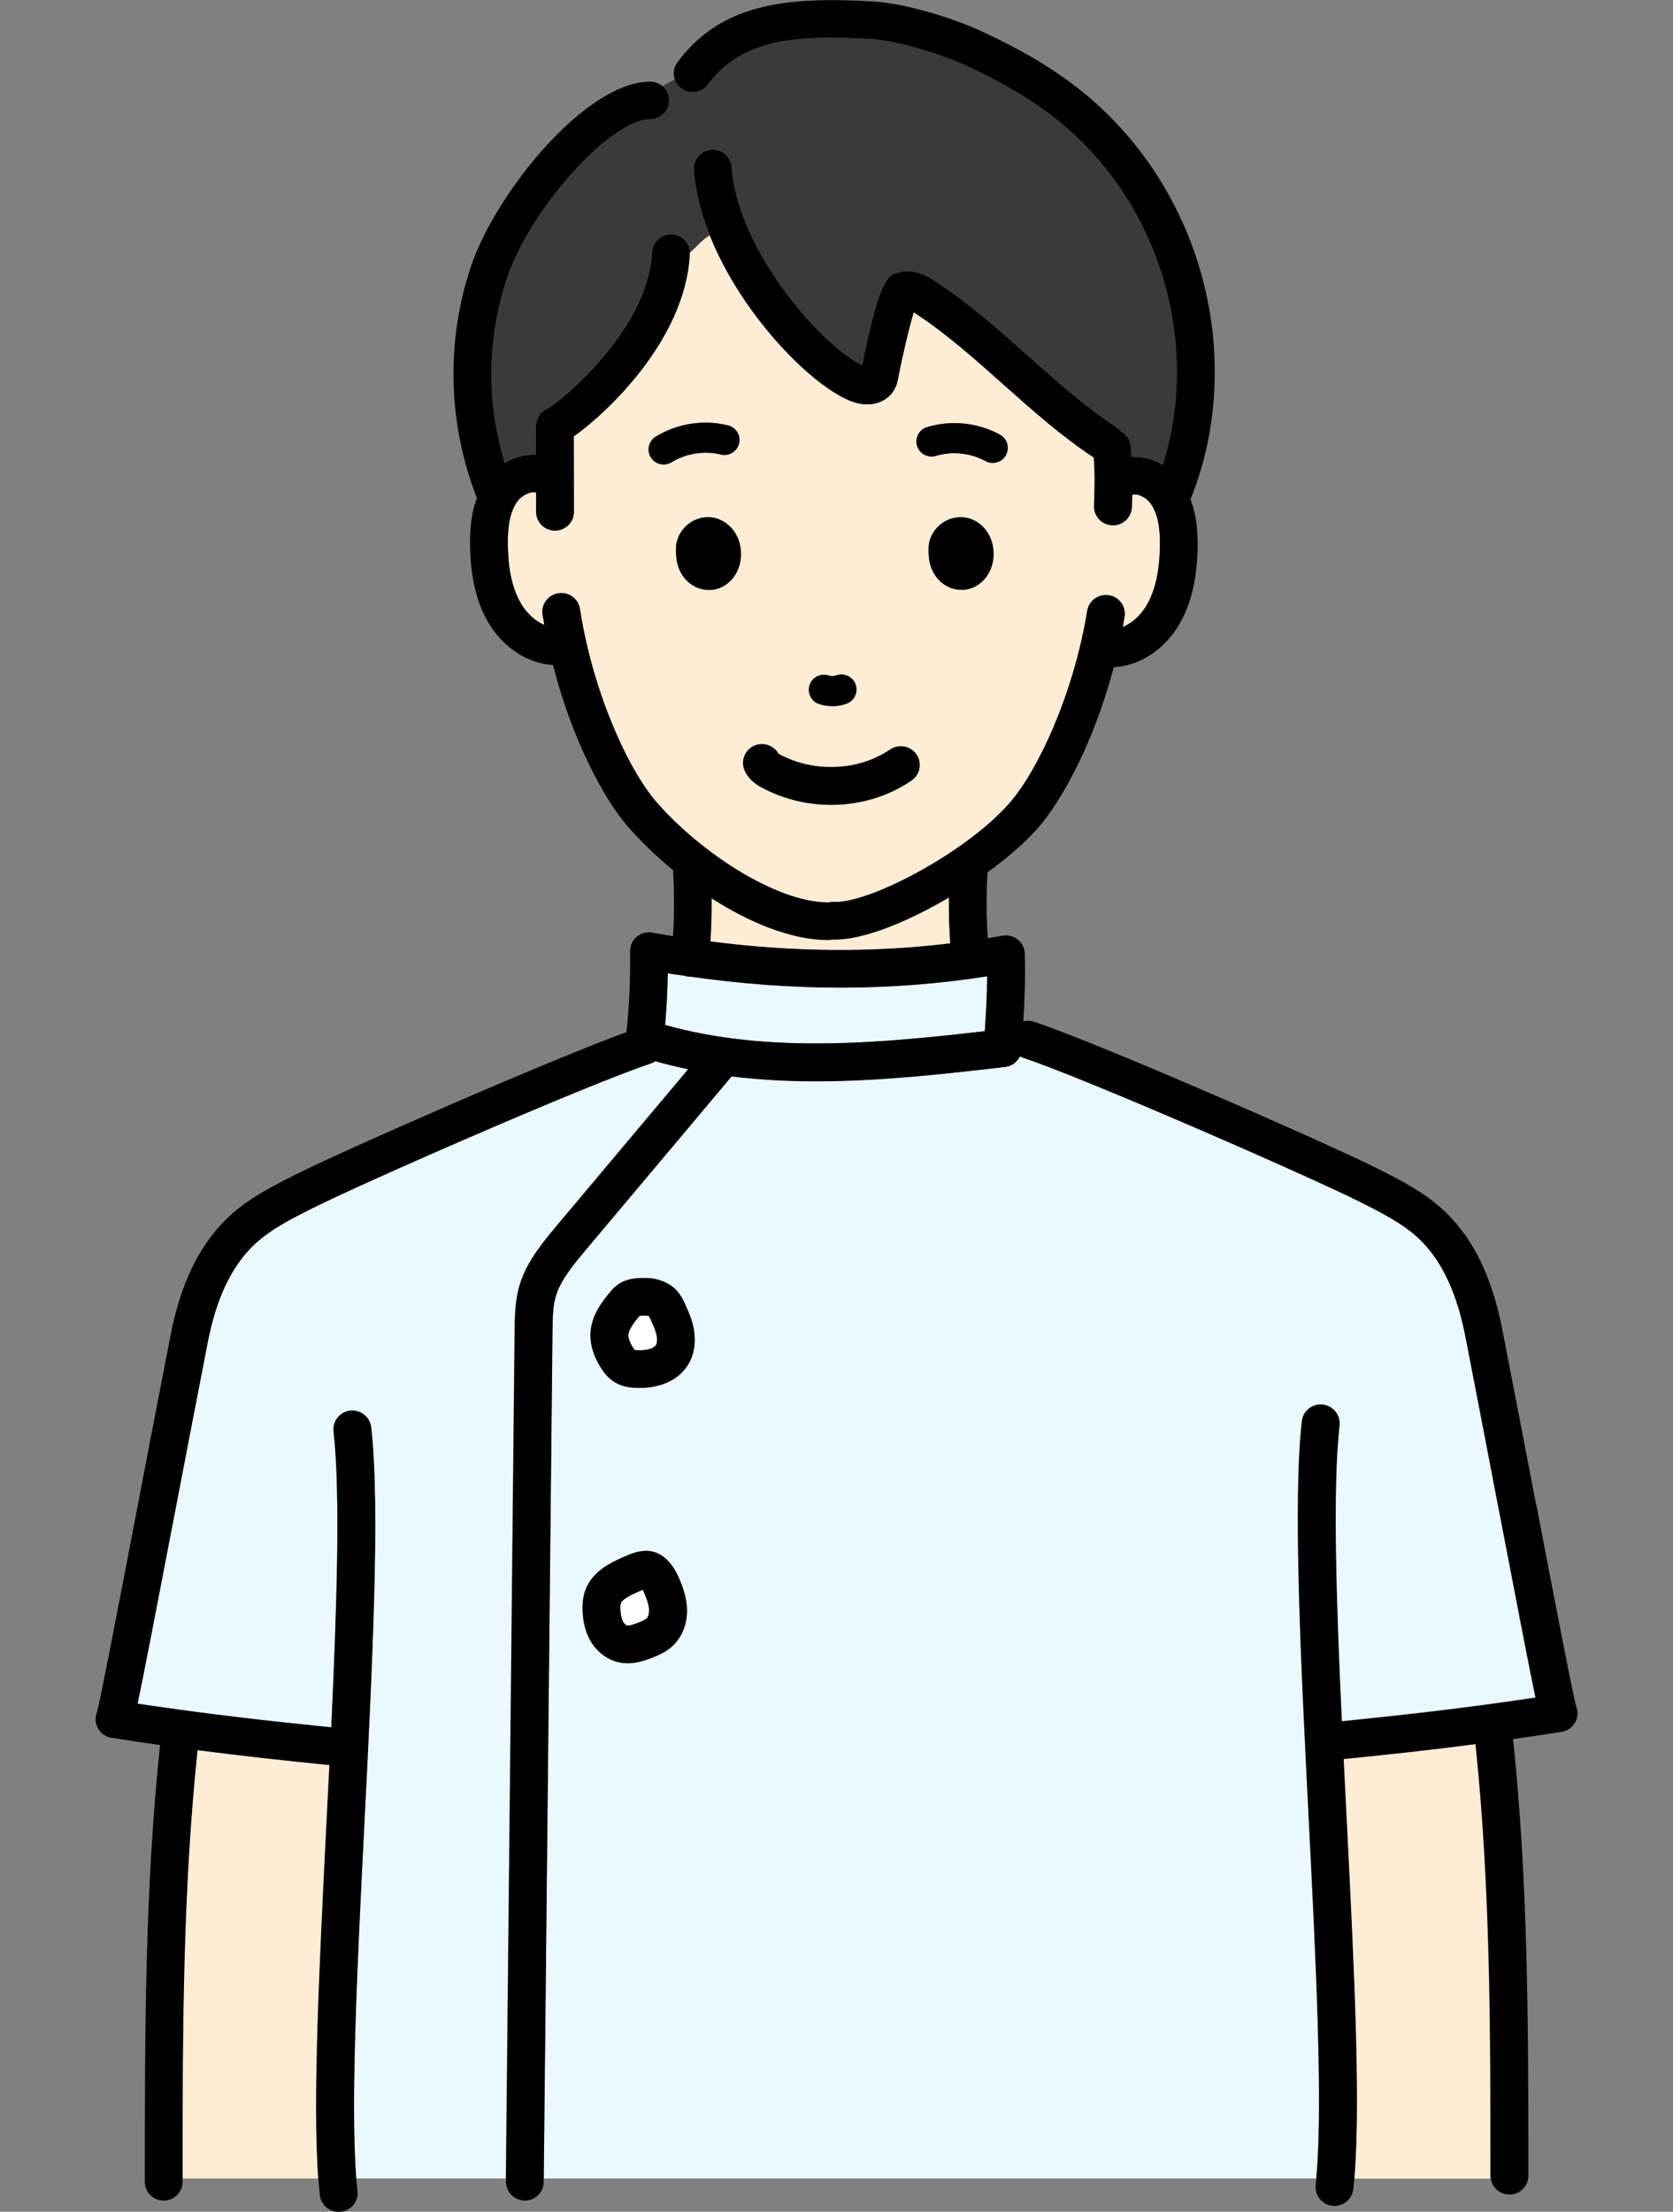
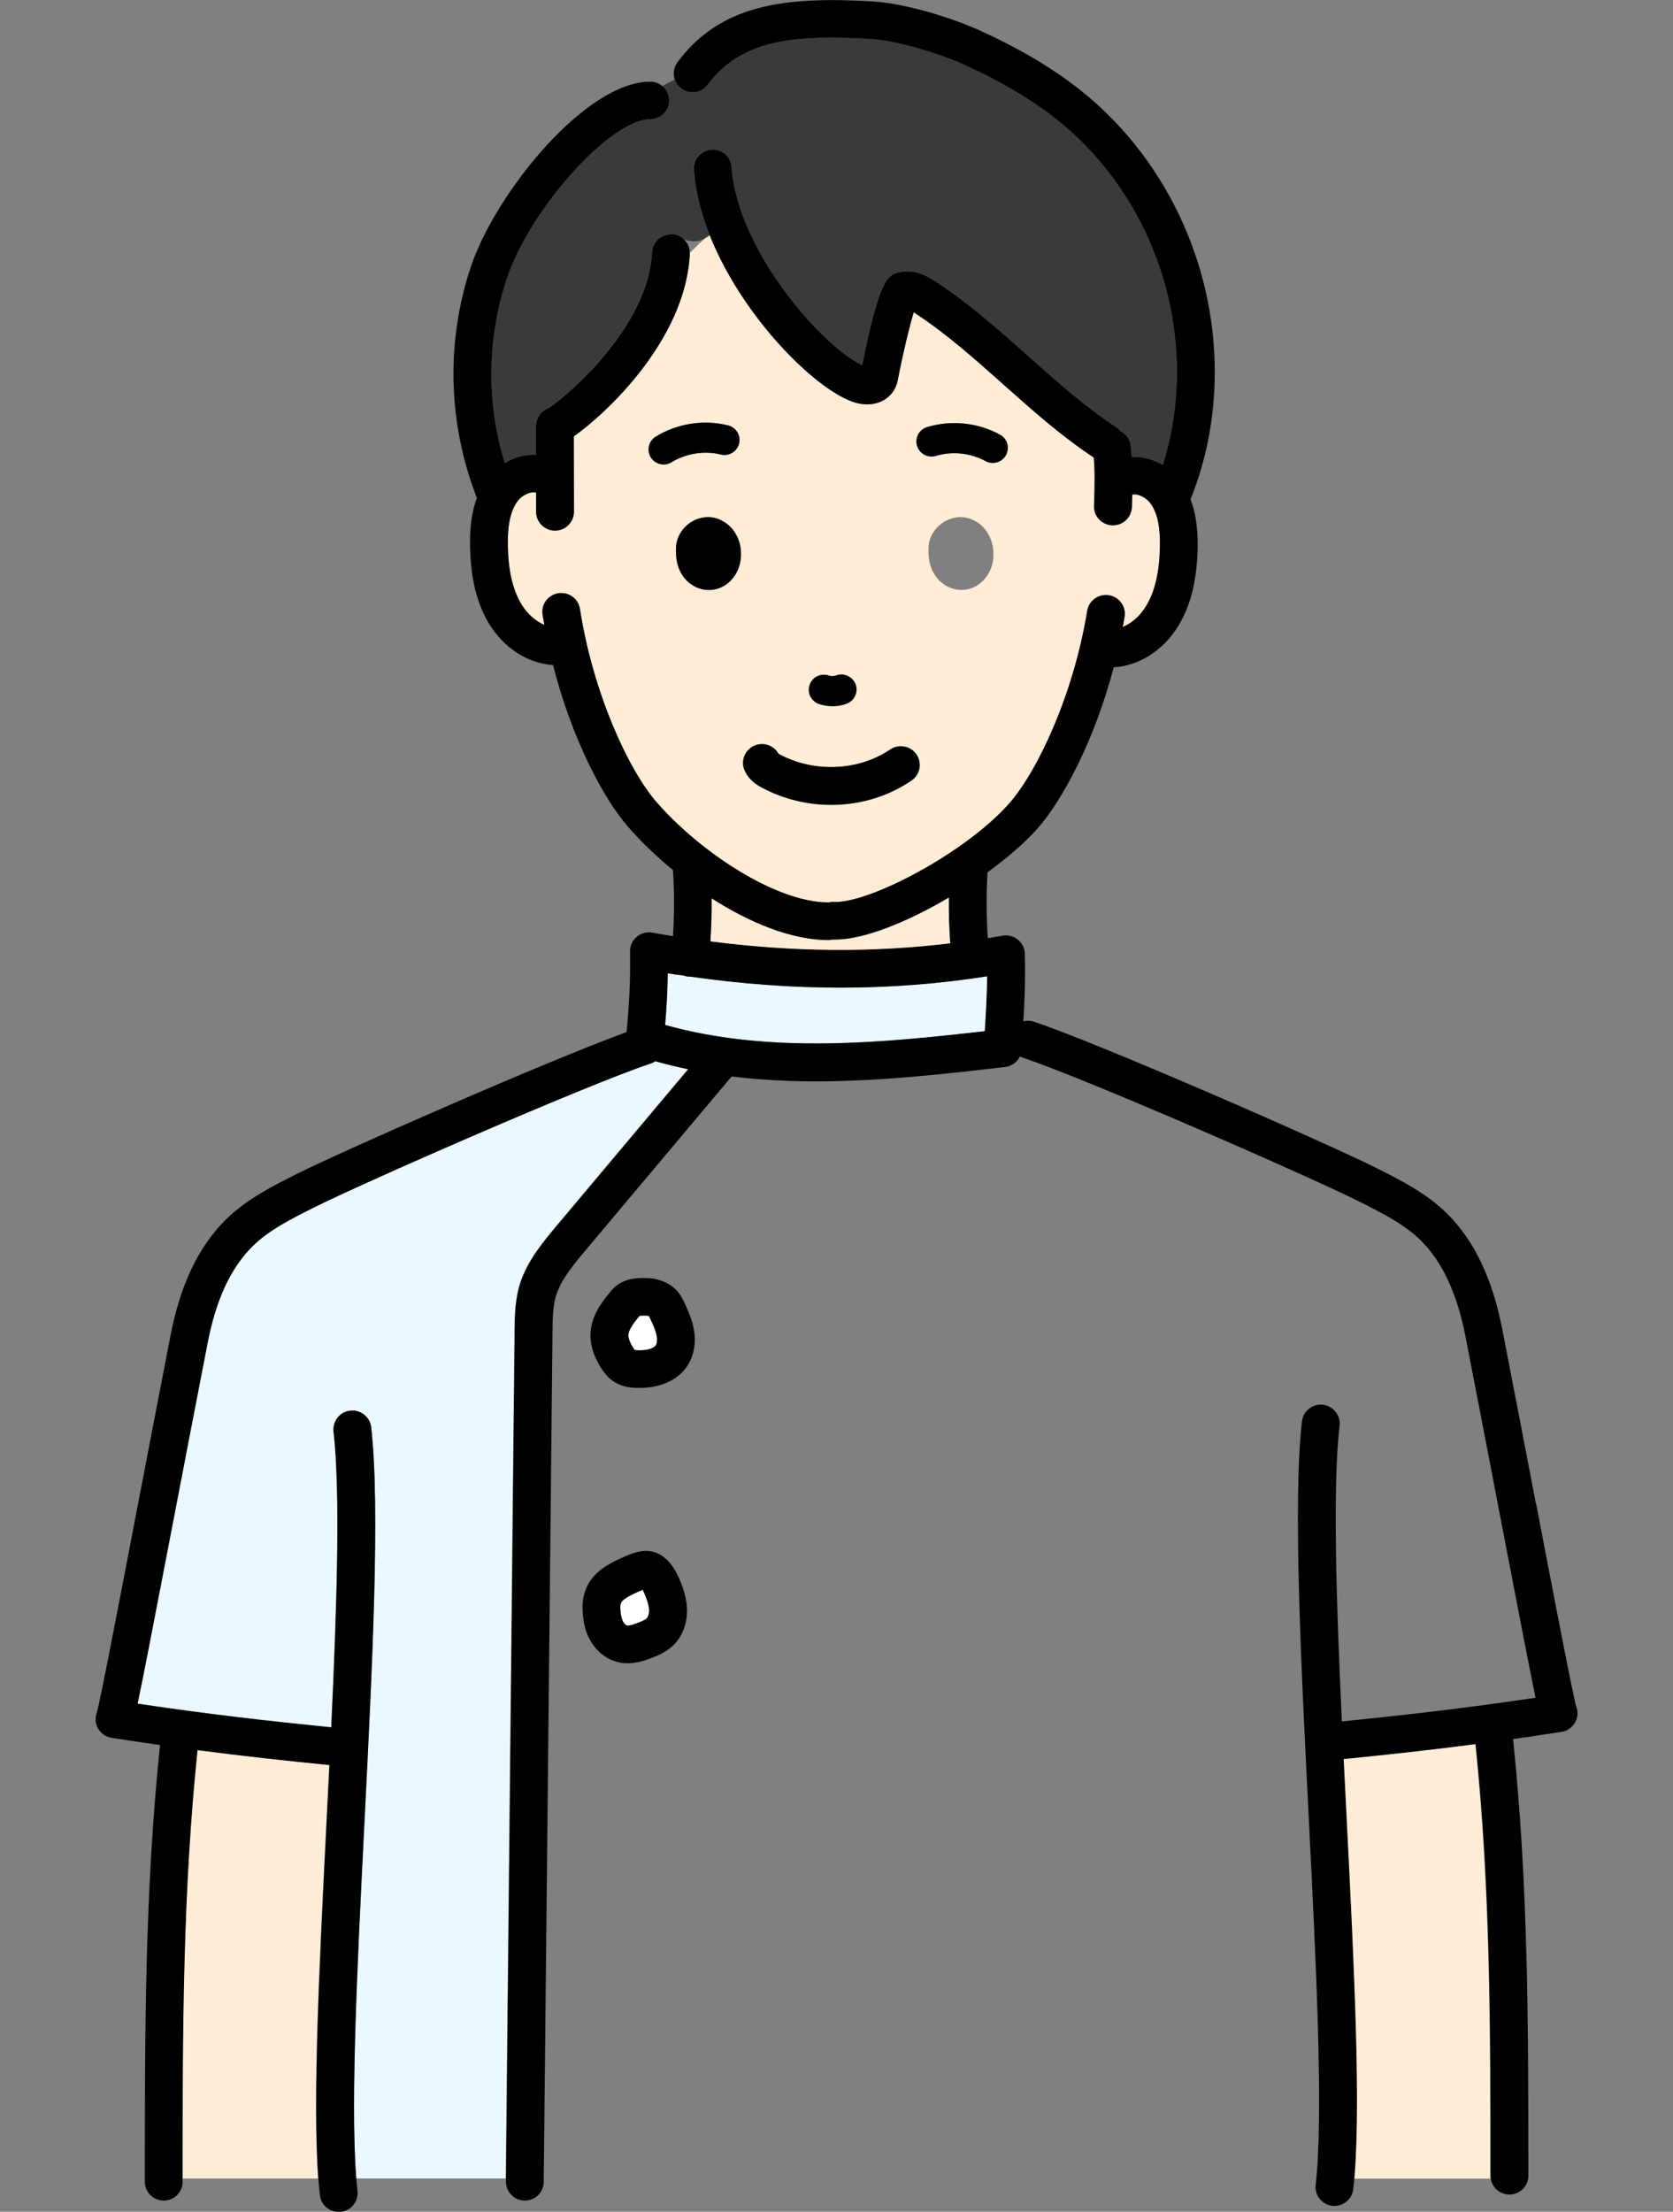
<svg xmlns="http://www.w3.org/2000/svg" width="140" height="185" viewBox="0 0 140 185" fill="none">
  <rect x="0" y="0" width="140" height="185" fill="#808080" stroke="none" />
  <g clip-path="url(#clip0_115_5039)">
    <path d="M26.625 182.227C26.137 175.738 26.714 164.317 27.319 152.268C27.395 150.724 27.477 149.167 27.553 147.623C23.794 147.247 20.248 146.865 16.51 146.373C15.274 158.299 15.26 169.925 15.26 182.227H26.625Z" fill="#FFECD6" />
    <path d="M124.734 182.227C124.72 182.145 124.706 182.063 124.706 181.974C124.706 169.583 124.706 157.876 123.456 145.867C119.718 146.352 116.172 146.742 112.414 147.117C112.489 148.661 112.565 150.219 112.647 151.762C113.272 164.139 113.857 175.84 113.3 182.234H124.734V182.227Z" fill="#FFECD6" />
    <path d="M79.404 75.082C75.975 77.111 72.319 78.6 69.88 78.6C69.804 78.6 69.729 78.6 69.653 78.6C69.543 78.627 69.426 78.641 69.303 78.641C66.245 78.627 62.761 77.199 59.552 75.15C59.566 76.366 59.532 77.575 59.449 78.764C66.41 79.658 73.048 79.713 79.527 78.921C79.438 77.664 79.397 76.373 79.41 75.082H79.404Z" fill="#FFECD6" />
    <path d="M53.78 132.978C53.663 133.026 53.512 133.087 53.313 133.183C52.915 133.367 52.09 133.743 51.959 134.092C51.932 134.16 51.904 134.31 51.918 134.631C51.939 135.068 52.014 135.417 52.145 135.656C52.255 135.854 52.392 135.949 52.461 135.963C52.681 136.018 53.231 135.799 53.409 135.731C53.609 135.649 53.986 135.505 54.131 135.362C54.248 135.239 54.323 134.973 54.316 134.699C54.303 134.249 54.117 133.743 53.952 133.354C53.925 133.279 53.856 133.128 53.78 132.985V132.978Z" fill="white" />
-     <path d="M125.414 126.325C124.535 121.742 123.566 116.694 122.611 111.783C121.903 108.169 120.68 105.533 118.859 103.723C117.512 102.384 115.636 101.441 113.822 100.526C109.692 98.443 90.769 90.157 85.526 88.429C85.457 88.409 85.402 88.374 85.341 88.347C85.114 88.818 84.653 89.167 84.104 89.228C79.081 89.809 73.701 90.43 68.272 90.43C65.922 90.43 63.558 90.307 61.208 90.02C61.202 90.027 61.195 90.041 61.188 90.048L49.156 104.358C48.105 105.608 47.012 106.906 46.572 108.183C46.243 109.139 46.229 110.198 46.222 111.325L45.494 182.22H110.132C110.716 176.12 110.098 163.818 109.493 151.906C108.84 138.962 108.167 125.581 108.93 118.853C109.026 117.992 109.809 117.37 110.682 117.466C111.548 117.562 112.173 118.34 112.077 119.208C111.493 124.365 111.795 133.832 112.269 143.955C117.698 143.409 122.666 142.848 128.479 141.974C128.025 139.843 127.18 135.471 125.421 126.312L125.414 126.325ZM56.378 137.568C55.814 138.135 55.148 138.422 54.571 138.648C54.158 138.812 53.396 139.105 52.523 139.105C52.262 139.105 51.987 139.078 51.712 139.016C50.736 138.784 49.878 138.101 49.355 137.145C48.991 136.475 48.792 135.697 48.751 134.761C48.73 134.317 48.737 133.648 48.991 132.971C49.582 131.414 51.08 130.724 51.98 130.314C52.915 129.884 54.33 129.235 55.581 130.26C56.247 130.799 56.605 131.51 56.866 132.124C57.134 132.766 57.45 133.62 57.477 134.597C57.512 135.745 57.106 136.831 56.371 137.562L56.378 137.568ZM57.477 114.31C56.694 115.451 55.265 116.093 53.526 116.093C53.437 116.093 53.348 116.093 53.251 116.093C52.77 116.072 52.131 116.011 51.52 115.663C50.853 115.287 50.455 114.713 50.187 114.256C49.651 113.347 49.397 112.5 49.403 111.674C49.417 110.007 50.475 108.757 51.176 107.924C52.028 106.913 53.238 106.899 53.89 106.892H53.987C55.052 106.892 56.02 107.275 56.653 107.978C56.989 108.354 57.182 108.771 57.312 109.044C57.628 109.727 57.944 110.458 58.082 111.305C58.254 112.418 58.041 113.484 57.477 114.303V114.31Z" fill="#EAF8FF" />
    <path d="M54.454 88.948C49.197 90.683 30.287 98.962 26.157 101.045C24.343 101.96 22.468 102.903 21.114 104.242C19.293 106.045 18.07 108.682 17.362 112.295C16.4 117.213 15.431 122.268 14.552 126.865C12.8 136.004 11.948 140.369 11.501 142.493C17.307 143.361 22.275 143.928 27.71 144.474C28.185 134.351 28.487 124.884 27.903 119.727C27.807 118.866 28.432 118.081 29.298 117.985C30.163 117.889 30.947 118.511 31.05 119.372C31.813 126.093 31.139 139.481 30.486 152.418C29.902 164.003 29.305 175.963 29.806 182.22H42.319L43.047 111.291C43.061 110.027 43.075 108.593 43.569 107.158C44.202 105.335 45.541 103.743 46.717 102.336L57.573 89.419C56.646 89.228 55.732 89.003 54.811 88.75C54.701 88.825 54.577 88.887 54.447 88.934L54.454 88.948Z" fill="#EAF8FF" />
    <path d="M57.724 21.243C57.367 28.436 50.688 34.617 48.015 36.503L48.029 42.807C48.029 43.675 47.321 44.385 46.448 44.385C45.576 44.385 44.868 43.682 44.868 42.814V41.202C44.387 41.072 43.652 41.421 43.253 42.001C42.703 42.8 42.463 43.962 42.497 45.669C42.539 47.739 42.903 49.331 43.624 50.526C44.119 51.346 44.82 51.96 45.555 52.275C45.507 51.988 45.452 51.708 45.404 51.421C45.273 50.56 45.864 49.761 46.723 49.624C47.589 49.488 48.393 50.082 48.53 50.936C49.623 57.965 52.584 64.392 54.948 67.104C58.521 71.209 64.877 75.471 69.309 75.485C69.309 75.485 69.309 75.485 69.316 75.485C69.454 75.458 69.598 75.437 69.742 75.444C72.669 75.601 80.757 71.38 84.44 67.213C86.817 64.522 89.827 58.115 90.975 51.093C91.112 50.232 91.93 49.658 92.789 49.788C93.654 49.925 94.239 50.738 94.101 51.592C94.053 51.878 93.998 52.158 93.95 52.445C94.685 52.138 95.393 51.53 95.894 50.71C96.623 49.522 97.001 47.93 97.056 45.861C97.104 44.153 96.87 42.985 96.327 42.186C95.936 41.612 95.221 41.264 94.747 41.373C94.747 41.557 94.733 41.755 94.726 41.967L94.713 42.411C94.685 43.265 93.984 43.941 93.132 43.941C93.118 43.941 93.105 43.941 93.084 43.941C92.211 43.914 91.524 43.19 91.545 42.322L91.559 41.878C91.607 40.403 91.627 39.624 91.524 38.272C88.817 36.482 86.35 34.283 83.959 32.158C81.588 30.041 79.135 27.855 76.524 26.168C76.504 26.154 76.476 26.141 76.456 26.127C76.078 27.35 75.542 29.617 75.116 31.81C74.978 32.52 74.566 33.108 73.954 33.463C73.26 33.873 72.353 33.941 71.46 33.648C68.217 32.596 62.115 26.523 59.387 19.686C58.762 20.041 58.274 20.669 57.711 21.148C57.711 21.175 57.711 21.209 57.711 21.236L57.724 21.243ZM83.127 46.646C82.997 48.142 81.925 49.276 80.578 49.344C80.537 49.344 80.489 49.344 80.448 49.344C79.383 49.344 78.393 48.654 77.96 47.589C77.685 46.913 77.692 46.27 77.699 45.847C77.706 45.014 78.173 44.194 78.922 43.702C79.651 43.224 80.551 43.122 81.32 43.443C82.516 43.934 83.237 45.219 83.121 46.639L83.127 46.646ZM77.589 35.724C79.609 35.116 81.829 35.348 83.684 36.359C84.296 36.694 84.522 37.459 84.179 38.067C83.945 38.484 83.512 38.716 83.066 38.716C82.859 38.716 82.647 38.668 82.454 38.559C81.217 37.883 79.671 37.719 78.318 38.128C77.651 38.327 76.943 37.951 76.737 37.288C76.538 36.626 76.916 35.922 77.582 35.717L77.589 35.724ZM67.749 57.302C67.969 56.646 68.691 56.291 69.35 56.51C69.55 56.578 69.77 56.571 69.969 56.503C70.622 56.257 71.35 56.592 71.597 57.24C71.838 57.889 71.508 58.613 70.855 58.859C70.471 59.003 70.058 59.071 69.653 59.071C69.282 59.071 68.904 59.01 68.547 58.893C67.887 58.675 67.53 57.958 67.749 57.302ZM63.146 62.37C63.895 62.049 64.76 62.357 65.145 63.053C65.173 63.074 65.221 63.101 65.29 63.135C68.175 64.659 71.865 64.481 74.483 62.698C75.205 62.206 76.188 62.391 76.682 63.108C77.177 63.825 76.991 64.802 76.27 65.294C74.291 66.646 71.927 67.329 69.55 67.329C67.578 67.329 65.599 66.865 63.805 65.915C63.469 65.738 62.685 65.321 62.3 64.433C61.957 63.634 62.335 62.712 63.139 62.37H63.146ZM61.991 46.646C61.861 48.142 60.796 49.276 59.442 49.344C59.401 49.344 59.353 49.344 59.312 49.344C58.246 49.344 57.257 48.654 56.824 47.589C56.549 46.919 56.556 46.277 56.563 45.847C56.57 45.014 57.037 44.187 57.786 43.695C58.514 43.217 59.408 43.115 60.184 43.436C61.38 43.928 62.101 45.212 61.984 46.633L61.991 46.646ZM60.926 35.581C61.606 35.751 62.019 36.434 61.847 37.104C61.675 37.78 60.988 38.19 60.315 38.019C58.94 37.678 57.408 37.917 56.206 38.661C55.999 38.791 55.766 38.852 55.539 38.852C55.113 38.852 54.701 38.641 54.46 38.258C54.089 37.664 54.275 36.892 54.873 36.523C56.666 35.417 58.879 35.075 60.926 35.581Z" fill="#FFECD6" />
-     <path d="M59.518 12.52C60.377 12.459 61.147 13.108 61.208 13.975C61.737 21.161 69.042 29.167 72.141 30.54C73.591 23.231 74.319 23.033 75.157 22.8C76.538 22.418 77.748 23.197 78.263 23.531C81.073 25.355 83.623 27.623 86.082 29.816C88.426 31.899 90.844 34.057 93.414 35.738C93.545 35.827 93.655 35.936 93.758 36.052C94.232 36.284 94.582 36.749 94.63 37.316C94.658 37.65 94.685 37.944 94.706 38.224C95.586 38.176 96.499 38.402 97.31 38.887C98.087 36.441 98.492 33.846 98.492 31.134C98.506 22.848 94.706 14.904 88.316 9.897C86.316 8.326 83.897 6.892 80.929 5.519C78.751 4.515 75.123 3.388 72.807 3.258C66.293 2.882 61.992 3.381 59.243 7.076C58.721 7.773 57.731 7.923 57.031 7.404C56.763 7.206 56.577 6.94 56.474 6.646C56.117 6.824 55.773 7.008 55.429 7.206C55.773 7.493 55.993 7.917 55.993 8.402C55.993 9.269 55.285 9.973 54.413 9.973C51.101 9.973 44.38 17.432 42.415 23.272C40.739 28.279 40.684 33.688 42.23 38.723C43.047 38.231 43.968 37.985 44.855 38.033V35.615C44.855 35.615 44.855 35.553 44.855 35.519C44.855 35.458 44.861 35.396 44.875 35.335C44.882 35.294 44.896 35.253 44.903 35.212C44.916 35.15 44.937 35.096 44.958 35.034C44.971 35 44.992 34.959 45.006 34.925C45.033 34.87 45.061 34.809 45.095 34.761C45.116 34.727 45.136 34.699 45.164 34.665C45.191 34.631 45.212 34.59 45.246 34.556C45.26 34.542 45.274 34.535 45.281 34.522C45.356 34.44 45.439 34.371 45.528 34.303C45.569 34.276 45.617 34.249 45.665 34.228C45.727 34.194 45.782 34.167 45.851 34.139C45.871 34.133 45.892 34.112 45.92 34.105C47.088 33.361 54.241 27.507 54.557 21.079C54.598 20.212 55.347 19.549 56.213 19.583C57.058 19.624 57.704 20.314 57.711 21.141C58.274 20.663 58.762 20.034 59.387 19.679C58.673 17.876 58.185 16.024 58.047 14.194C57.986 13.326 58.639 12.575 59.511 12.514L59.518 12.52Z" fill="#3A3A3A" />
+     <path d="M59.518 12.52C60.377 12.459 61.147 13.108 61.208 13.975C61.737 21.161 69.042 29.167 72.141 30.54C73.591 23.231 74.319 23.033 75.157 22.8C76.538 22.418 77.748 23.197 78.263 23.531C81.073 25.355 83.623 27.623 86.082 29.816C88.426 31.899 90.844 34.057 93.414 35.738C93.545 35.827 93.655 35.936 93.758 36.052C94.232 36.284 94.582 36.749 94.63 37.316C94.658 37.65 94.685 37.944 94.706 38.224C95.586 38.176 96.499 38.402 97.31 38.887C98.087 36.441 98.492 33.846 98.492 31.134C98.506 22.848 94.706 14.904 88.316 9.897C86.316 8.326 83.897 6.892 80.929 5.519C78.751 4.515 75.123 3.388 72.807 3.258C66.293 2.882 61.992 3.381 59.243 7.076C58.721 7.773 57.731 7.923 57.031 7.404C56.763 7.206 56.577 6.94 56.474 6.646C56.117 6.824 55.773 7.008 55.429 7.206C55.773 7.493 55.993 7.917 55.993 8.402C55.993 9.269 55.285 9.973 54.413 9.973C51.101 9.973 44.38 17.432 42.415 23.272C40.739 28.279 40.684 33.688 42.23 38.723C43.047 38.231 43.968 37.985 44.855 38.033V35.615C44.855 35.615 44.855 35.553 44.855 35.519C44.855 35.458 44.861 35.396 44.875 35.335C44.882 35.294 44.896 35.253 44.903 35.212C44.916 35.15 44.937 35.096 44.958 35.034C44.971 35 44.992 34.959 45.006 34.925C45.033 34.87 45.061 34.809 45.095 34.761C45.116 34.727 45.136 34.699 45.164 34.665C45.191 34.631 45.212 34.59 45.246 34.556C45.26 34.542 45.274 34.535 45.281 34.522C45.356 34.44 45.439 34.371 45.528 34.303C45.569 34.276 45.617 34.249 45.665 34.228C45.727 34.194 45.782 34.167 45.851 34.139C45.871 34.133 45.892 34.112 45.92 34.105C47.088 33.361 54.241 27.507 54.557 21.079C54.598 20.212 55.347 19.549 56.213 19.583C58.274 20.663 58.762 20.034 59.387 19.679C58.673 17.876 58.185 16.024 58.047 14.194C57.986 13.326 58.639 12.575 59.511 12.514L59.518 12.52Z" fill="#3A3A3A" />
    <path d="M47.074 34.173C47.074 34.173 47.074 34.173 47.081 34.173C47.108 34.187 47.136 34.187 47.156 34.201C47.129 34.187 47.101 34.18 47.067 34.167L47.074 34.173Z" fill="white" />
    <path d="M46.82 34.078C46.868 34.092 46.909 34.112 46.957 34.133C46.957 34.133 46.964 34.133 46.971 34.133C46.923 34.112 46.875 34.092 46.82 34.078Z" fill="white" />
    <path d="M54.447 110.376C54.405 110.294 54.33 110.123 54.289 110.075C54.289 110.075 54.192 110.048 54.048 110.048C54.048 110.048 54.041 110.048 54.034 110.048H53.931C53.815 110.048 53.629 110.048 53.519 110.062C53.114 110.54 52.584 111.209 52.578 111.701C52.578 111.94 52.694 112.268 52.928 112.664C53.017 112.807 53.072 112.883 53.1 112.917C53.141 112.924 53.224 112.937 53.375 112.944C54.083 112.971 54.68 112.807 54.859 112.541C54.962 112.384 54.996 112.104 54.948 111.79C54.88 111.346 54.666 110.868 54.433 110.369L54.447 110.376Z" fill="white" />
    <path d="M57.745 81.701C57.69 81.701 57.635 81.701 57.58 81.694C57.456 81.68 57.347 81.653 57.237 81.612C56.783 81.544 56.337 81.489 55.883 81.421C55.862 82.862 55.787 84.303 55.663 85.738C64.342 88.176 73.852 87.24 82.427 86.257C82.53 84.781 82.612 83.258 82.626 81.667C74.635 82.924 66.465 82.924 57.814 81.701C57.793 81.701 57.773 81.701 57.759 81.701H57.745Z" fill="#EAF8FF" />
    <path d="M128.527 125.765C127.647 121.168 126.671 116.113 125.716 111.195C124.885 106.947 123.373 103.777 121.092 101.51C119.388 99.816 117.189 98.709 115.244 97.732C111.06 95.622 91.854 87.22 86.508 85.458C86.213 85.362 85.918 85.355 85.636 85.424C85.746 83.634 85.814 81.783 85.759 79.768C85.746 79.31 85.533 78.88 85.175 78.593C84.818 78.306 84.351 78.183 83.897 78.265C83.485 78.34 83.073 78.409 82.66 78.477C82.537 76.667 82.53 74.795 82.64 72.965C84.296 71.755 85.766 70.492 86.818 69.303C88.941 66.899 91.593 61.913 93.201 55.813C95.276 55.71 97.338 54.426 98.595 52.37C99.619 50.697 100.148 48.6 100.217 45.97C100.244 44.816 100.196 43.251 99.626 41.769C100.959 38.47 101.646 34.904 101.653 31.148C101.667 21.906 97.413 13.04 90.274 7.432C88.075 5.71 85.457 4.146 82.262 2.671C79.788 1.523 75.81 0.28 72.986 0.116C65.585 -0.314 60.274 0.389 56.694 5.205C56.172 5.902 56.323 6.892 57.024 7.404C57.724 7.923 58.721 7.773 59.236 7.076C61.985 3.381 66.293 2.876 72.8 3.258C75.116 3.395 78.751 4.515 80.922 5.519C83.89 6.892 86.309 8.326 88.309 9.898C94.692 14.911 98.499 22.848 98.485 31.134C98.485 33.846 98.08 36.441 97.303 38.887C96.493 38.408 95.579 38.176 94.699 38.224C94.678 37.944 94.658 37.65 94.624 37.316C94.575 36.749 94.225 36.291 93.751 36.052C93.655 35.936 93.545 35.827 93.414 35.738C90.844 34.057 88.425 31.899 86.082 29.816C83.623 27.623 81.073 25.355 78.263 23.531C77.748 23.197 76.545 22.418 75.164 22.8C74.326 23.033 73.604 23.231 72.147 30.54C69.048 29.167 61.744 21.161 61.215 13.975C61.153 13.108 60.411 12.466 59.525 12.521C58.652 12.582 57.999 13.34 58.061 14.201C58.707 22.978 67.379 32.322 71.474 33.648C72.367 33.934 73.274 33.866 73.968 33.463C74.58 33.108 74.992 32.52 75.123 31.81C75.549 29.617 76.091 27.35 76.463 26.127C76.483 26.141 76.511 26.154 76.531 26.168C79.142 27.862 81.595 30.048 83.966 32.158C86.35 34.283 88.817 36.482 91.531 38.272C91.634 39.624 91.607 40.403 91.566 41.878L91.552 42.322C91.525 43.19 92.212 43.914 93.091 43.941C93.105 43.941 93.126 43.941 93.139 43.941C93.991 43.941 94.692 43.265 94.72 42.411L94.733 41.967C94.733 41.755 94.747 41.564 94.754 41.373C95.235 41.264 95.943 41.612 96.334 42.186C96.877 42.985 97.111 44.153 97.063 45.861C97.008 47.93 96.63 49.522 95.901 50.71C95.4 51.53 94.699 52.138 93.957 52.445C94.012 52.158 94.067 51.878 94.108 51.592C94.246 50.731 93.662 49.925 92.796 49.788C91.944 49.652 91.119 50.232 90.982 51.093C89.834 58.115 86.825 64.515 84.447 67.213C80.764 71.38 72.663 75.608 69.749 75.444C69.605 75.437 69.461 75.458 69.323 75.485C69.323 75.485 69.316 75.485 69.309 75.485C64.871 75.471 58.522 71.209 54.948 67.104C52.585 64.392 49.623 57.965 48.531 50.936C48.4 50.075 47.589 49.488 46.723 49.624C45.858 49.754 45.267 50.56 45.404 51.421C45.452 51.708 45.5 51.988 45.555 52.275C44.82 51.967 44.119 51.346 43.624 50.526C42.903 49.331 42.539 47.739 42.498 45.669C42.463 43.962 42.704 42.8 43.253 42.001C43.652 41.421 44.387 41.079 44.861 41.202V42.814C44.861 43.682 45.576 44.385 46.449 44.385C47.321 44.385 48.029 43.675 48.029 42.807L48.015 36.503C50.688 34.624 57.374 28.443 57.724 21.243C57.766 20.376 57.092 19.638 56.22 19.597C55.347 19.556 54.605 20.225 54.564 21.093C54.248 27.527 47.094 33.381 45.926 34.119C45.906 34.126 45.885 34.139 45.858 34.153C45.796 34.18 45.734 34.208 45.679 34.242C45.631 34.269 45.583 34.29 45.535 34.324C45.445 34.385 45.363 34.46 45.287 34.535C45.274 34.549 45.26 34.556 45.246 34.57C45.212 34.604 45.191 34.645 45.164 34.686C45.143 34.713 45.115 34.747 45.102 34.775C45.067 34.829 45.04 34.884 45.013 34.945C44.992 34.98 44.978 35.014 44.964 35.055C44.944 35.109 44.923 35.171 44.909 35.225C44.896 35.266 44.889 35.307 44.882 35.355C44.875 35.41 44.868 35.471 44.861 35.526C44.861 35.56 44.854 35.587 44.854 35.622V38.04C43.968 37.992 43.047 38.238 42.236 38.73C40.69 33.695 40.745 28.285 42.422 23.272C44.38 17.432 51.107 9.973 54.412 9.973C55.285 9.973 55.993 9.269 55.993 8.402C55.993 7.534 55.285 6.831 54.412 6.831C48.991 6.831 41.46 16.182 39.412 22.281C37.296 28.586 37.481 35.444 39.907 41.653C39.364 43.094 39.316 44.611 39.337 45.731C39.385 48.367 39.9 50.465 40.91 52.145C42.154 54.208 44.195 55.505 46.277 55.628C47.837 61.742 50.455 66.749 52.564 69.167C53.636 70.396 54.914 71.626 56.316 72.78C56.433 74.604 56.433 76.482 56.316 78.306C55.739 78.21 55.161 78.115 54.584 78.012C54.117 77.93 53.636 78.053 53.279 78.361C52.914 78.668 52.715 79.119 52.722 79.59C52.763 81.831 52.66 84.098 52.427 86.332C45.988 88.668 28.679 96.257 24.735 98.245C22.797 99.221 20.599 100.328 18.888 102.022C16.606 104.29 15.095 107.452 14.27 111.708C13.308 116.632 12.339 121.701 11.453 126.305C9.872 134.536 8.381 142.309 8.107 143.238C7.942 143.661 7.969 144.139 8.182 144.542C8.416 144.979 8.842 145.287 9.337 145.362C10.738 145.581 12.078 145.779 13.391 145.963C13.391 145.963 13.391 145.963 13.391 145.97C12.119 158.176 12.119 169.986 12.119 182.5C12.119 183.367 12.827 184.071 13.7 184.071C14.572 184.071 15.28 183.367 15.28 182.5C15.28 170.109 15.28 158.402 16.531 146.393C20.269 146.878 23.808 147.268 27.573 147.643C27.497 149.187 27.422 150.745 27.339 152.288C26.687 165.232 26.075 177.466 26.769 183.62C26.858 184.426 27.546 185.014 28.343 185.014C28.404 185.014 28.459 185.014 28.521 185.007C29.387 184.911 30.012 184.132 29.916 183.265C29.243 177.363 29.882 164.693 30.5 152.439C31.153 139.495 31.826 126.113 31.064 119.385C30.968 118.525 30.184 117.903 29.311 117.999C28.446 118.094 27.82 118.873 27.917 119.74C28.501 124.898 28.198 134.365 27.724 144.488C22.296 143.941 17.328 143.381 11.515 142.507C11.968 140.382 12.813 136.025 14.566 126.892C15.452 122.295 16.421 117.227 17.383 112.302C18.084 108.689 19.314 106.052 21.135 104.249C22.481 102.91 24.357 101.96 26.178 101.052C30.308 98.969 49.225 90.69 54.474 88.955C54.605 88.914 54.728 88.846 54.839 88.77C55.752 89.03 56.673 89.249 57.601 89.44L46.744 102.357C45.562 103.757 44.229 105.348 43.597 107.179C43.102 108.613 43.089 110.048 43.075 111.311L42.34 182.479C42.333 183.347 43.033 184.057 43.906 184.071H43.92C44.786 184.071 45.493 183.374 45.5 182.514L46.236 111.346C46.249 110.219 46.256 109.153 46.586 108.204C47.026 106.926 48.118 105.628 49.17 104.378L61.201 90.068C61.201 90.068 61.215 90.048 61.222 90.041C63.572 90.328 65.929 90.451 68.286 90.451C73.714 90.451 79.087 89.829 84.117 89.249C84.66 89.187 85.12 88.839 85.354 88.368C85.416 88.402 85.478 88.429 85.546 88.456C90.796 90.191 109.713 98.47 113.843 100.553C115.657 101.469 117.539 102.418 118.886 103.75C120.707 105.553 121.93 108.19 122.638 111.81C123.6 116.728 124.569 121.783 125.448 126.373C127.207 135.519 128.052 139.884 128.499 142.008C122.686 142.876 117.718 143.443 112.29 143.989C111.816 133.866 111.513 124.399 112.097 119.242C112.193 118.381 111.568 117.596 110.702 117.5C109.83 117.404 109.046 118.026 108.95 118.887C108.187 125.608 108.861 138.996 109.514 151.94C110.132 164.194 110.771 176.858 110.098 182.766C110.001 183.627 110.627 184.406 111.493 184.508C111.554 184.508 111.609 184.515 111.671 184.515C112.468 184.515 113.149 183.921 113.245 183.115C113.946 176.96 113.327 164.727 112.674 151.783C112.599 150.239 112.516 148.682 112.441 147.138C116.199 146.762 119.745 146.38 123.483 145.888C124.734 157.896 124.734 169.604 124.734 181.995C124.734 182.862 125.441 183.566 126.314 183.566C127.187 183.566 127.894 182.862 127.894 181.995C127.894 169.481 127.894 157.671 126.616 145.464C127.929 145.28 129.269 145.082 130.67 144.863C131.165 144.788 131.591 144.481 131.825 144.044C132.038 143.641 132.065 143.163 131.9 142.739C131.626 141.81 130.128 134.023 128.547 125.785L128.527 125.765ZM47.088 34.18C47.088 34.18 47.088 34.18 47.081 34.18C47.108 34.194 47.136 34.201 47.163 34.215C47.136 34.201 47.115 34.194 47.088 34.187V34.18ZM46.971 34.133C46.971 34.133 46.964 34.133 46.957 34.133C46.909 34.119 46.868 34.092 46.82 34.078C46.868 34.092 46.916 34.119 46.964 34.133H46.971ZM59.552 75.137C62.754 77.193 66.245 78.62 69.303 78.627C69.426 78.627 69.543 78.613 69.653 78.586C69.729 78.586 69.804 78.586 69.88 78.586C72.319 78.586 75.975 77.09 79.403 75.068C79.39 76.359 79.431 77.643 79.52 78.907C73.041 79.693 66.403 79.645 59.442 78.743C59.525 77.555 59.559 76.346 59.545 75.13L59.552 75.137ZM82.42 86.25C73.845 87.234 64.335 88.169 55.656 85.731C55.78 84.296 55.855 82.855 55.876 81.414C56.33 81.489 56.776 81.544 57.23 81.605C57.34 81.639 57.456 81.674 57.573 81.687C57.628 81.687 57.683 81.694 57.738 81.694C57.759 81.694 57.779 81.694 57.793 81.694C66.444 82.924 74.621 82.917 82.606 81.66C82.592 83.238 82.509 84.727 82.406 86.25H82.42Z" fill="black" />
    <path d="M60.927 35.581C58.879 35.075 56.673 35.417 54.873 36.523C54.275 36.892 54.096 37.664 54.461 38.258C54.701 38.641 55.113 38.852 55.539 38.852C55.766 38.852 56 38.791 56.206 38.661C57.408 37.923 58.948 37.684 60.315 38.019C60.995 38.19 61.682 37.773 61.847 37.104C62.019 36.428 61.6 35.745 60.927 35.581Z" fill="black" />
    <path d="M84.179 38.067C84.516 37.459 84.296 36.694 83.684 36.359C81.836 35.348 79.616 35.116 77.589 35.724C76.923 35.922 76.538 36.626 76.744 37.295C76.943 37.958 77.651 38.333 78.325 38.135C79.678 37.725 81.224 37.889 82.461 38.566C82.653 38.675 82.867 38.723 83.073 38.723C83.519 38.723 83.952 38.49 84.186 38.074L84.179 38.067Z" fill="black" />
    <path d="M60.191 43.443C59.415 43.128 58.521 43.224 57.793 43.702C57.044 44.194 56.577 45.02 56.57 45.854C56.57 46.277 56.556 46.919 56.831 47.596C57.257 48.661 58.246 49.351 59.319 49.351C59.36 49.351 59.408 49.351 59.449 49.351C60.796 49.283 61.868 48.142 61.998 46.653C62.122 45.225 61.401 43.941 60.198 43.456L60.191 43.443Z" fill="black" />
-     <path d="M81.327 43.443C80.551 43.128 79.658 43.224 78.929 43.702C78.18 44.194 77.713 45.02 77.706 45.847C77.706 46.27 77.692 46.913 77.967 47.582C78.4 48.648 79.383 49.337 80.455 49.337C80.496 49.337 80.544 49.337 80.585 49.337C81.932 49.269 83.004 48.128 83.135 46.639C83.258 45.212 82.537 43.928 81.334 43.443H81.327Z" fill="black" />
    <path d="M69.646 59.071C70.059 59.071 70.464 59.003 70.849 58.859C71.502 58.62 71.838 57.889 71.598 57.24C71.35 56.592 70.622 56.257 69.969 56.496C69.777 56.571 69.55 56.571 69.351 56.503C68.691 56.277 67.97 56.633 67.75 57.295C67.523 57.951 67.88 58.668 68.547 58.887C68.904 59.01 69.275 59.064 69.653 59.064L69.646 59.071Z" fill="black" />
    <path d="M65.145 63.046C64.754 62.35 63.895 62.049 63.146 62.363C62.342 62.705 61.964 63.627 62.308 64.426C62.686 65.314 63.476 65.731 63.812 65.909C65.606 66.851 67.585 67.322 69.557 67.322C71.941 67.322 74.305 66.639 76.277 65.287C76.999 64.795 77.184 63.818 76.689 63.101C76.195 62.384 75.205 62.206 74.49 62.691C71.879 64.474 68.183 64.652 65.297 63.128C65.228 63.094 65.18 63.067 65.152 63.046H65.145Z" fill="black" />
    <path d="M57.319 109.051C57.189 108.777 56.996 108.361 56.66 107.985C56.034 107.281 55.052 106.913 53.993 106.899H53.897C53.245 106.906 52.035 106.919 51.183 107.93C50.482 108.757 49.424 110.014 49.41 111.674C49.403 112.5 49.658 113.347 50.194 114.255C50.462 114.713 50.853 115.28 51.527 115.663C52.138 116.011 52.77 116.072 53.258 116.093C53.348 116.093 53.437 116.093 53.526 116.093C55.265 116.093 56.694 115.451 57.477 114.31C58.041 113.49 58.254 112.425 58.082 111.311C57.951 110.465 57.628 109.734 57.312 109.051H57.319ZM54.866 112.541C54.681 112.807 54.09 112.971 53.382 112.944C53.231 112.944 53.148 112.93 53.107 112.917C53.08 112.883 53.025 112.807 52.935 112.664C52.702 112.268 52.585 111.94 52.585 111.701C52.585 111.209 53.121 110.54 53.526 110.061C53.643 110.048 53.822 110.048 53.938 110.048H54.042C54.042 110.048 54.048 110.048 54.055 110.048C54.193 110.048 54.296 110.082 54.296 110.075C54.337 110.123 54.413 110.294 54.454 110.376C54.688 110.874 54.901 111.352 54.969 111.796C55.017 112.104 54.983 112.391 54.88 112.548L54.866 112.541Z" fill="black" />
    <path d="M55.587 130.273C54.33 129.255 52.921 129.898 51.987 130.328C51.094 130.738 49.589 131.428 48.998 132.985C48.744 133.661 48.737 134.331 48.757 134.775C48.798 135.71 48.998 136.489 49.362 137.158C49.884 138.115 50.743 138.798 51.719 139.03C51.994 139.098 52.262 139.126 52.53 139.126C53.272 139.126 53.966 138.9 54.577 138.661C55.154 138.436 55.821 138.142 56.385 137.582C57.12 136.844 57.518 135.765 57.491 134.617C57.463 133.648 57.154 132.787 56.879 132.145C56.618 131.523 56.261 130.82 55.594 130.28L55.587 130.273ZM54.131 135.362C53.986 135.505 53.608 135.656 53.409 135.731C53.231 135.799 52.674 136.025 52.461 135.963C52.399 135.949 52.255 135.847 52.145 135.656C52.014 135.417 51.939 135.075 51.918 134.631C51.904 134.372 51.918 134.187 51.959 134.092C52.09 133.743 52.914 133.361 53.313 133.183C53.512 133.094 53.663 133.026 53.78 132.978C53.856 133.122 53.925 133.279 53.952 133.347C54.117 133.736 54.303 134.235 54.316 134.693C54.323 134.966 54.248 135.232 54.131 135.355V135.362Z" fill="black" />
  </g>
  <defs>
    <clipPath id="clip0_115_5039">
      <rect width="140" height="185" fill="white" />
    </clipPath>
  </defs>
</svg>